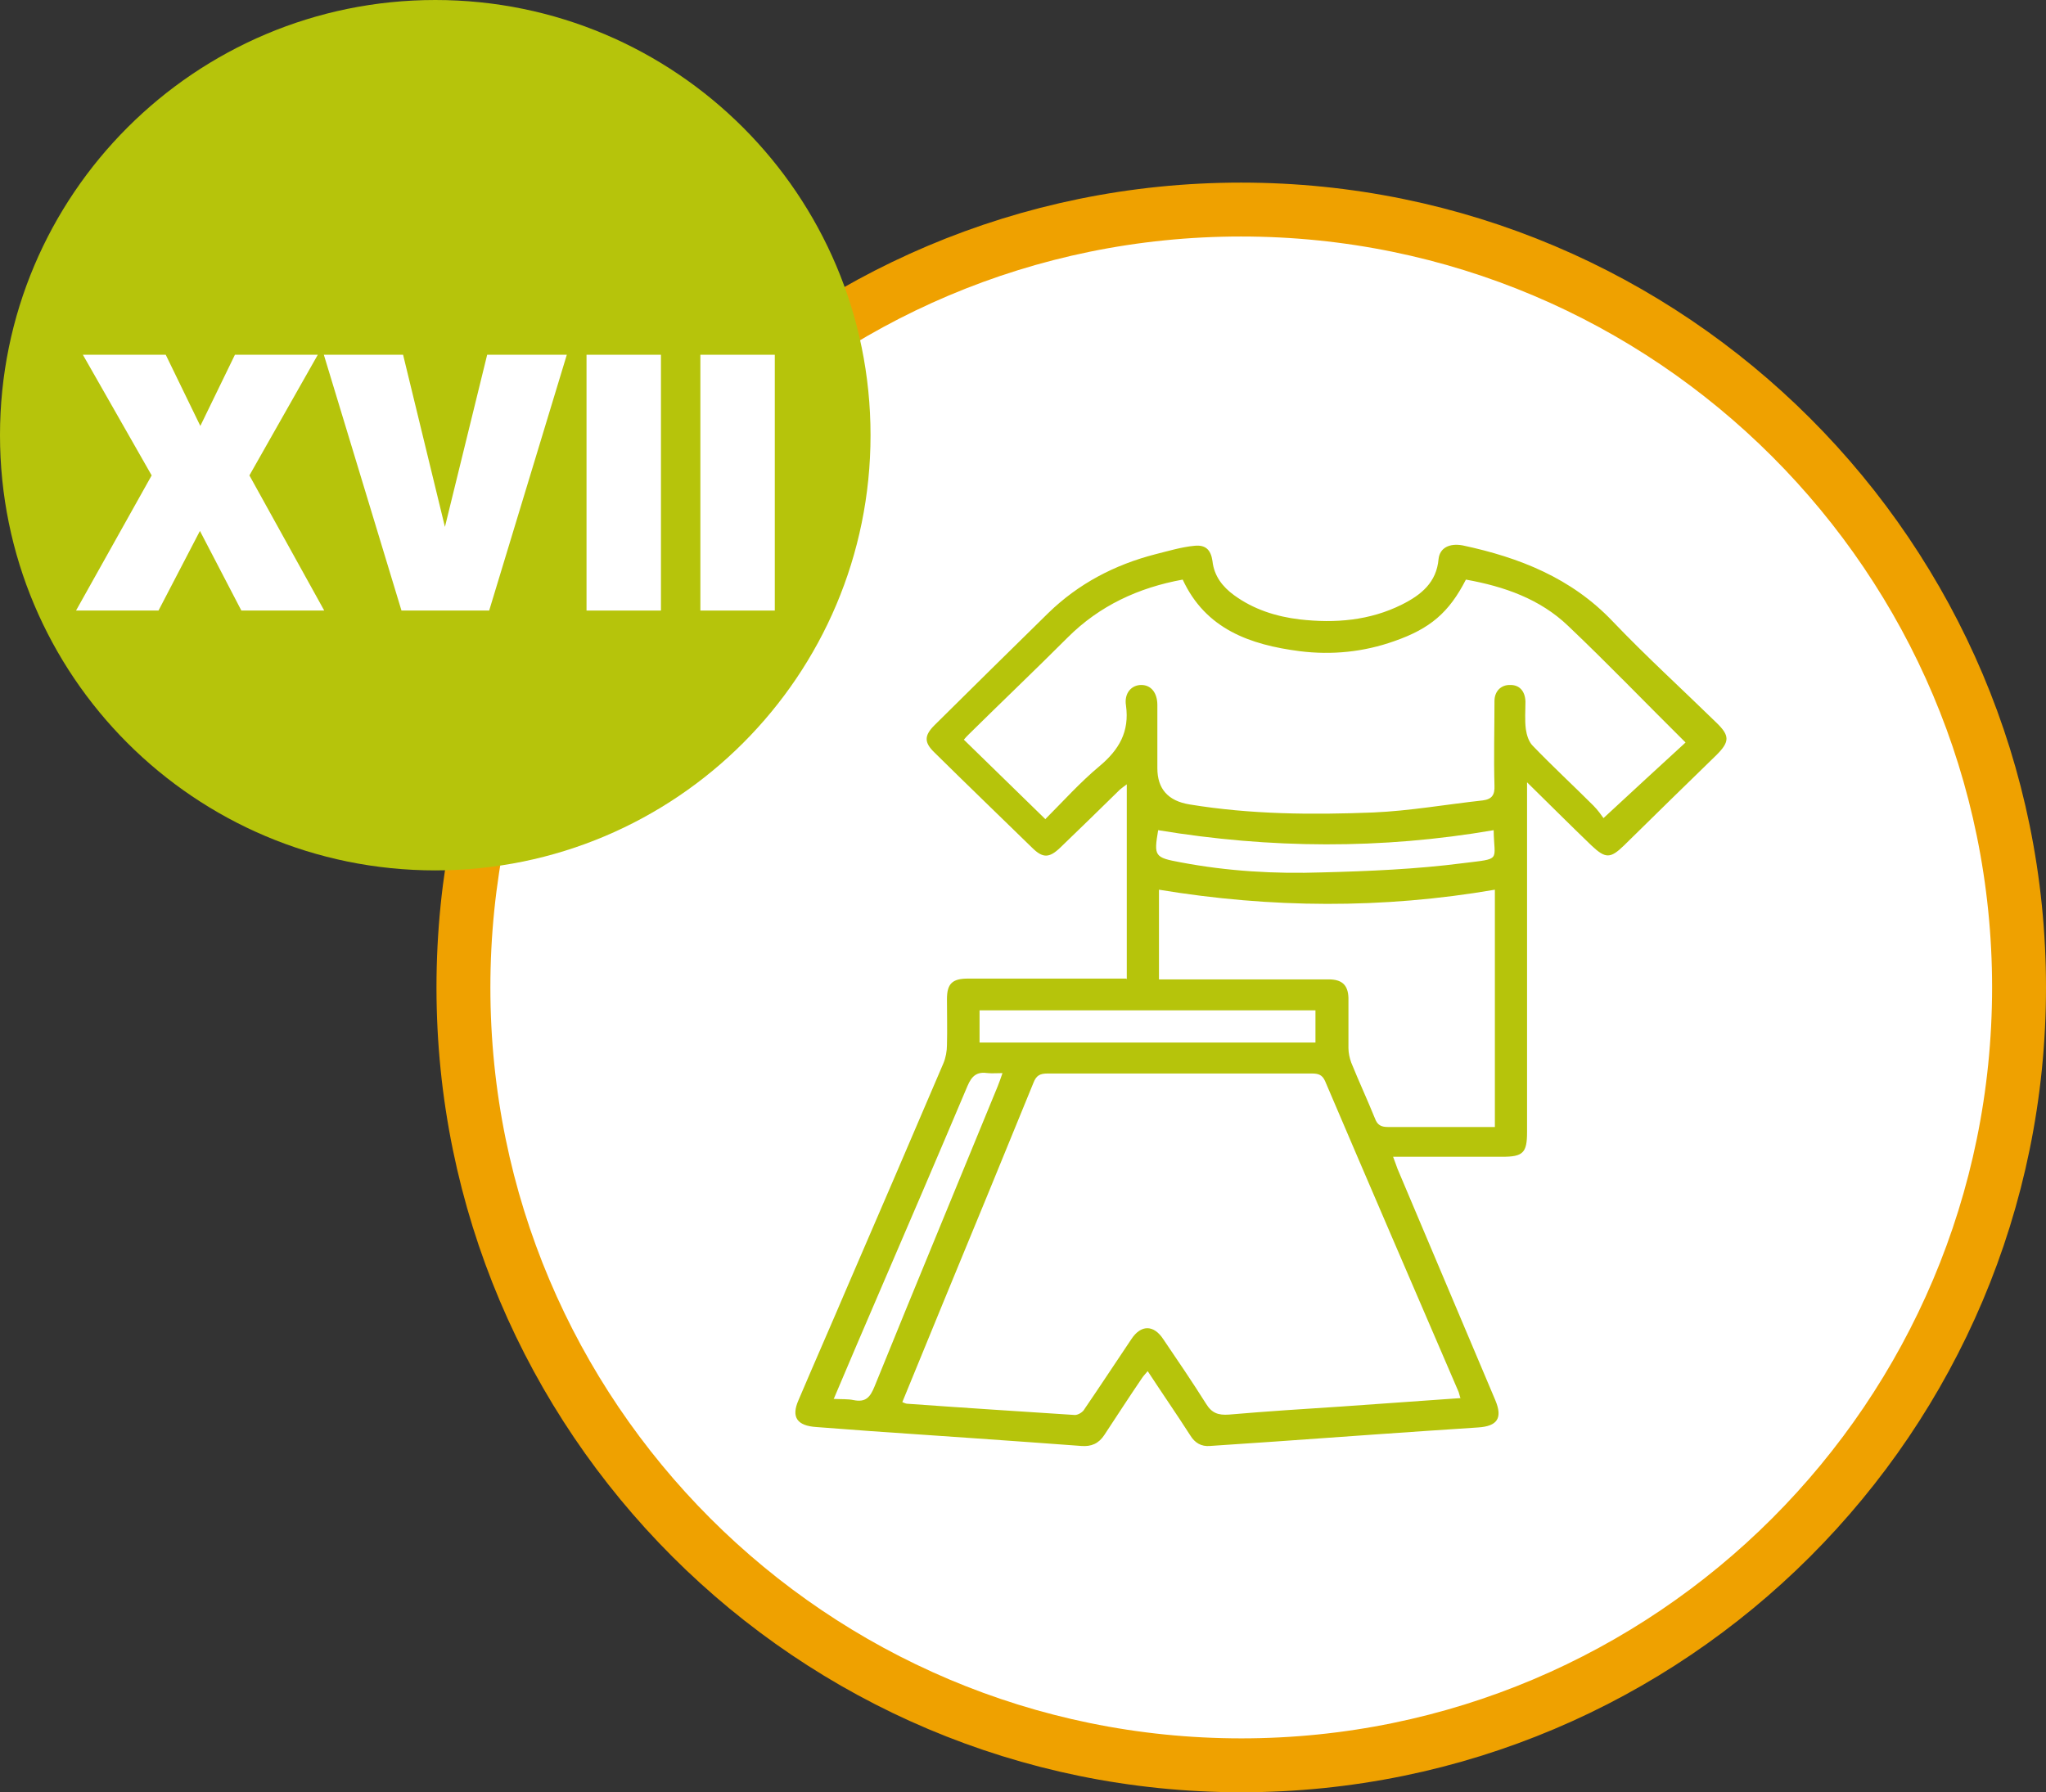
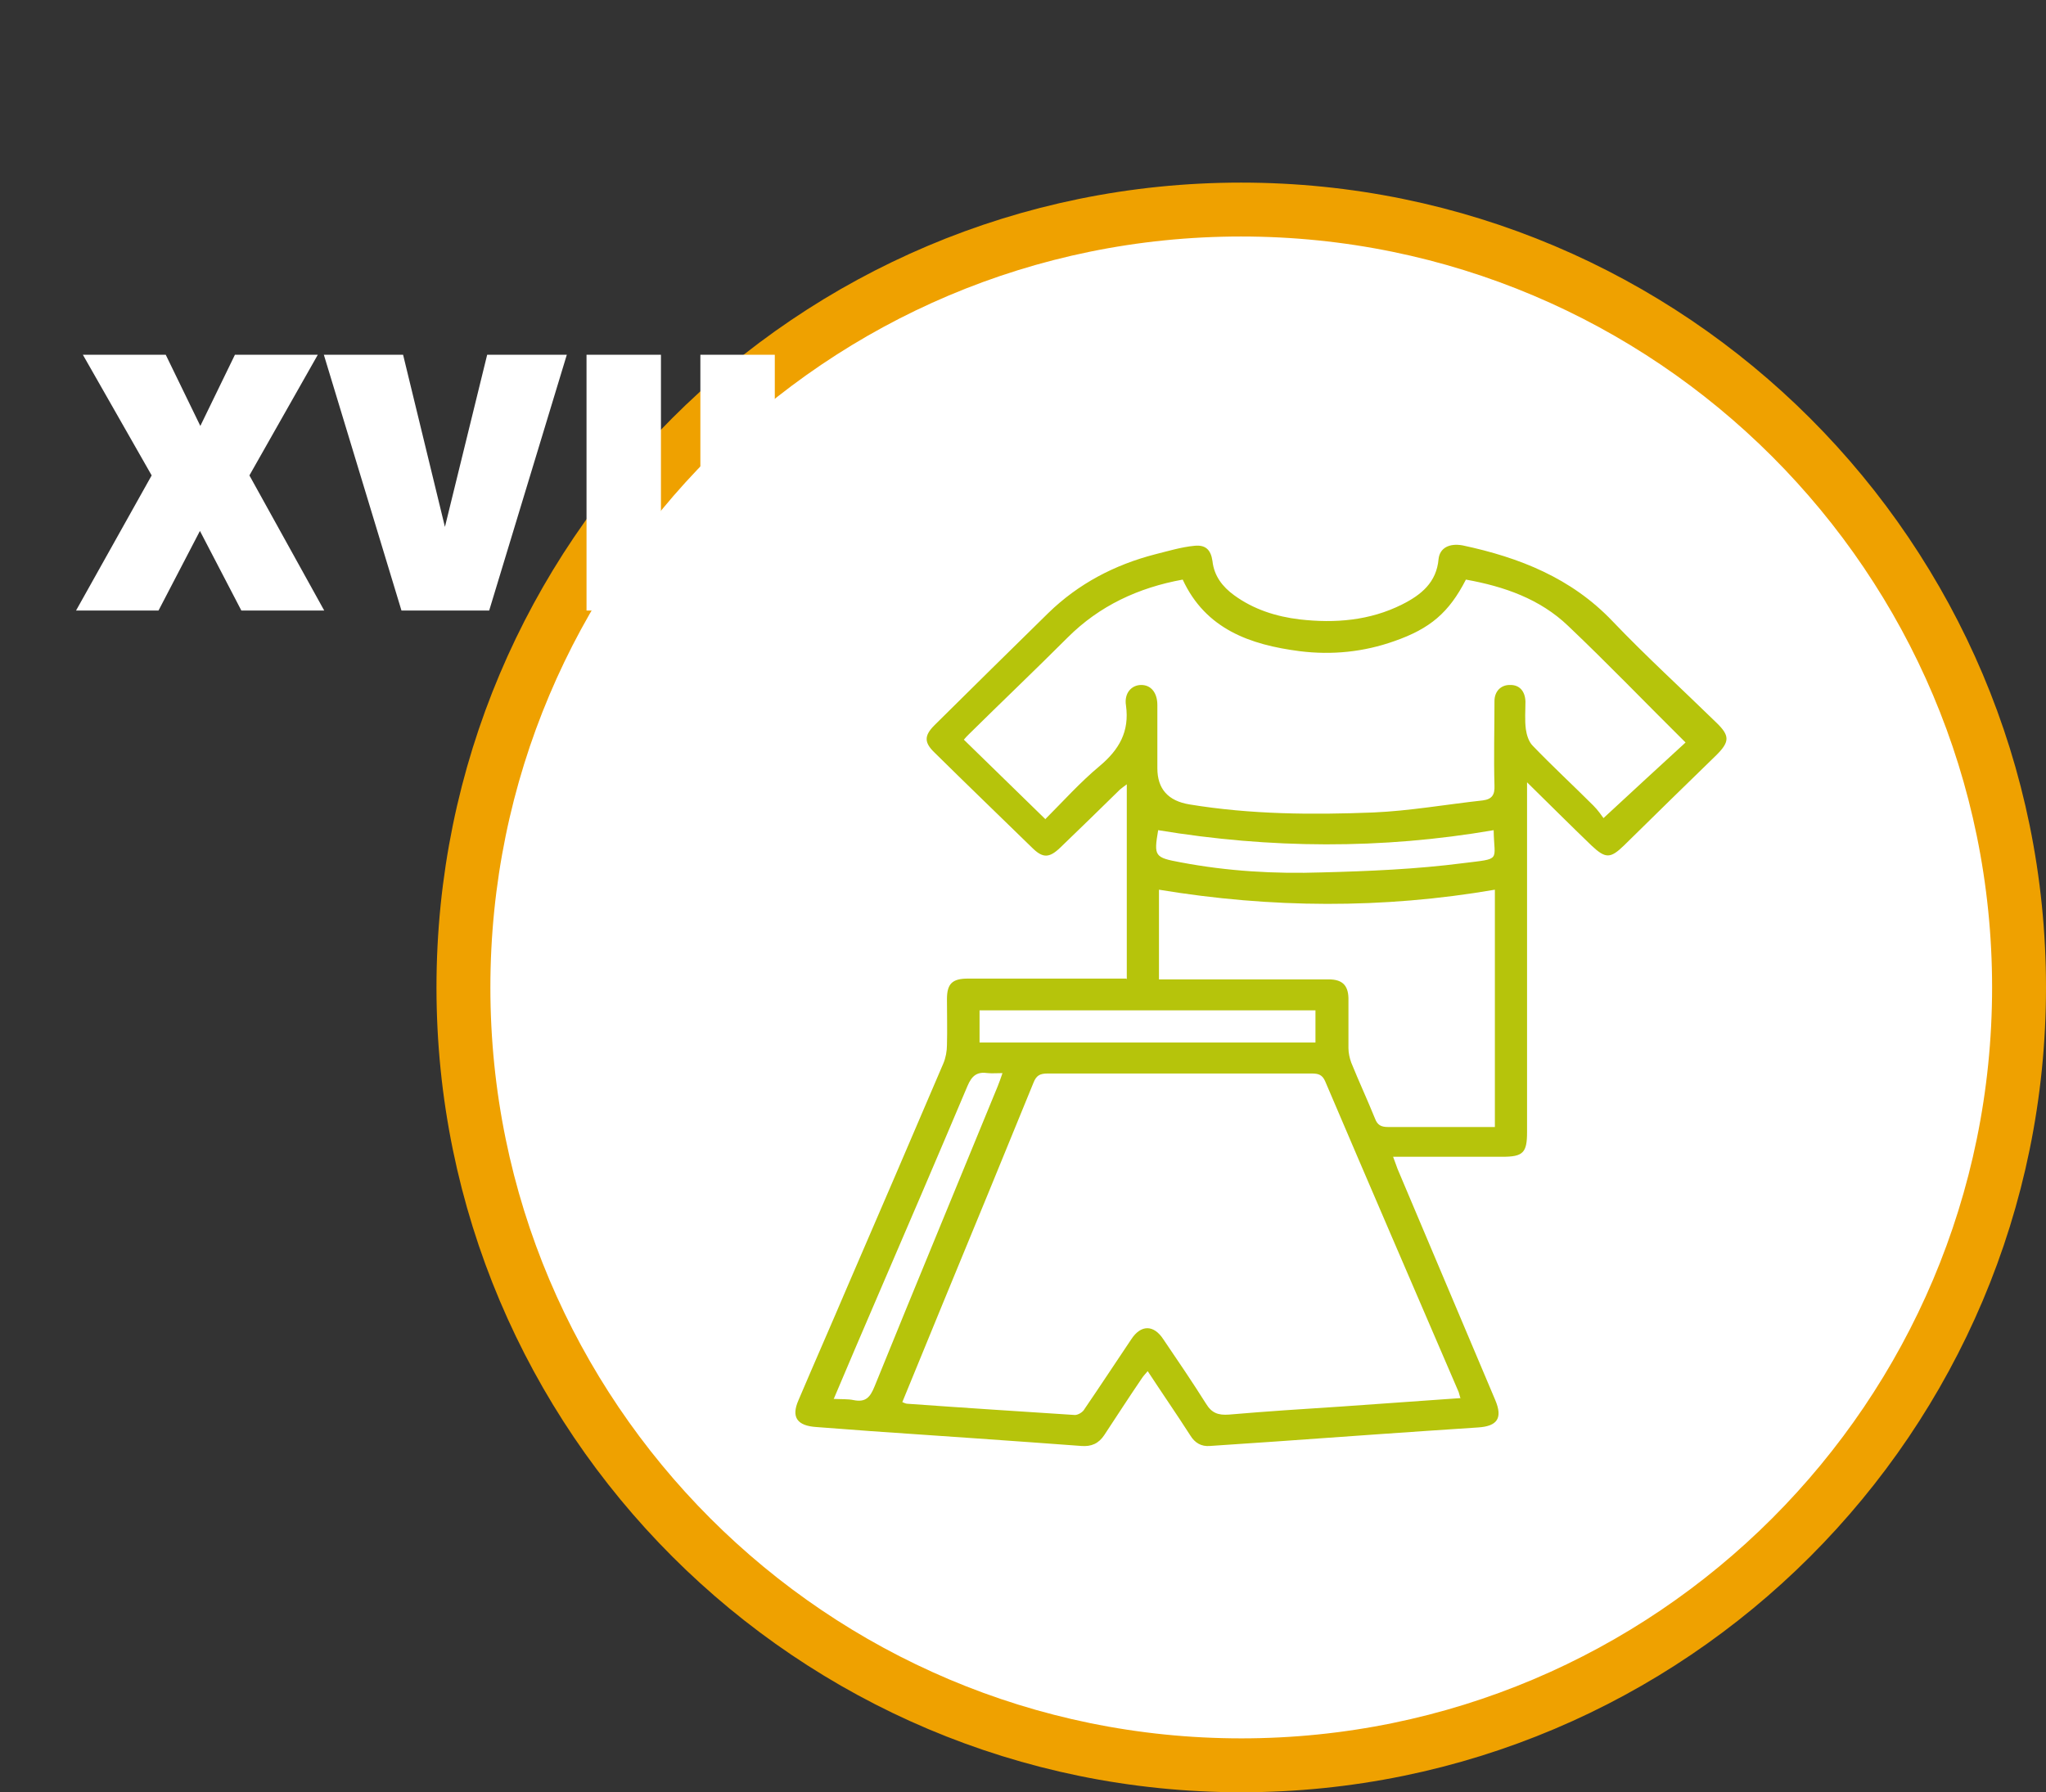
<svg xmlns="http://www.w3.org/2000/svg" id="Capa_2" data-name="Capa 2" viewBox="0 0 50.86 44.56">
  <rect x="0" y="0" width="50.86" height="44.56" fill="#333333" stroke="none" />
  <defs>
    <style> .cls-1 { fill: #b6c40b; } .cls-1, .cls-2 { stroke-width: 0px; } .cls-3 { fill: none; stroke: #efa100; stroke-miterlimit: 10; stroke-width: 1.34px; } .cls-2 { fill: #fff; } </style>
  </defs>
  <g id="Capa_1-2" data-name="Capa 1">
    <g>
      <path class="cls-2" d="M30.85,43.89c10.68,0,19.34-8.66,19.34-19.34S41.53,5.21,30.85,5.21,11.52,13.87,11.52,24.55s8.66,19.34,19.34,19.34" />
-       <path class="cls-3" d="M30.85,43.89c10.68,0,19.34-8.66,19.34-19.34S41.53,5.21,30.85,5.21,11.52,13.87,11.52,24.55s8.66,19.34,19.34,19.34Z" />
+       <path class="cls-3" d="M30.85,43.89c10.68,0,19.34-8.66,19.34-19.34S41.53,5.21,30.85,5.21,11.52,13.87,11.52,24.55s8.66,19.34,19.34,19.34" />
      <path class="cls-1" d="M37.13,20.64c-2.79.48-5.56.46-8.34,0-.11.65-.09.68.56.8,1.16.22,2.33.29,3.51.25,1.17-.03,2.35-.08,3.51-.23.97-.12.77-.04.76-.82M20.72,34.78c.2.01.36,0,.5.03.3.06.41-.07.52-.34,1.01-2.49,2.04-4.97,3.06-7.46.04-.1.08-.21.12-.33-.15,0-.26.01-.36,0-.27-.04-.4.06-.51.32-.74,1.75-1.49,3.5-2.24,5.24-.36.83-.71,1.66-1.08,2.53M24.35,25.92h8.35v-.8h-8.35v.8ZM37.16,22.12c-2.79.48-5.57.46-8.35,0v2.23h.31c1.3,0,2.61,0,3.91,0,.33,0,.48.14.49.46,0,.42,0,.83,0,1.25,0,.12.03.25.07.36.19.47.4.92.59,1.39.06.16.15.21.32.21.7,0,1.39,0,2.09,0h.57v-5.89ZM25.99,20.36c.44-.44.86-.91,1.34-1.31.49-.41.75-.86.66-1.51-.05-.31.14-.51.38-.51.24,0,.4.19.4.5,0,.52,0,1.04,0,1.57q0,.77.8.9c1.52.25,3.05.26,4.57.2.91-.04,1.81-.2,2.72-.3.23-.03.3-.14.29-.37-.02-.7,0-1.4,0-2.1,0-.25.17-.41.4-.4.22,0,.36.15.37.41,0,.23-.02.46.01.69.02.14.07.31.17.41.49.51,1.01.99,1.51,1.49.11.11.2.24.25.31.73-.68,1.4-1.29,2.04-1.88-.99-.98-1.93-1.96-2.92-2.9-.7-.67-1.59-.98-2.54-1.15-.42.82-.89,1.22-1.78,1.53-.76.27-1.55.35-2.35.25-1.24-.16-2.34-.55-2.91-1.78-1.1.2-2.07.65-2.86,1.44-.81.81-1.64,1.6-2.45,2.4-.05.05-.1.1-.13.14.68.66,1.34,1.31,2.03,1.98M36.3,34.75c-.02-.07-.03-.11-.04-.14-1.11-2.58-2.22-5.15-3.32-7.73-.07-.16-.17-.19-.33-.19-2.19,0-4.38,0-6.57,0-.19,0-.28.05-.35.23-.74,1.81-1.48,3.62-2.23,5.43-.34.83-.68,1.66-1.03,2.51.05.02.09.04.12.04,1.39.1,2.78.19,4.17.28.08,0,.2-.07.24-.15.39-.57.77-1.15,1.16-1.73.24-.37.56-.37.8,0,.36.53.72,1.06,1.06,1.6.14.23.3.29.57.27.93-.08,1.86-.14,2.79-.2.98-.07,1.96-.14,2.97-.21M28.01,24.35v-4.85c-.07.05-.12.09-.17.13-.49.48-.98.96-1.48,1.44-.28.27-.44.27-.71,0-.81-.79-1.62-1.57-2.42-2.36-.26-.25-.26-.42,0-.68.94-.93,1.88-1.86,2.83-2.79.75-.73,1.65-1.2,2.66-1.46.32-.08.65-.18.97-.21.28-.03.41.1.45.38.04.37.25.64.54.85.48.35,1.04.53,1.63.6.88.1,1.74.03,2.54-.37.48-.24.86-.55.91-1.13.03-.28.27-.4.6-.34,1.41.3,2.7.81,3.72,1.88.83.87,1.73,1.69,2.59,2.53.33.32.33.47,0,.8-.77.75-1.54,1.5-2.3,2.25-.34.33-.46.33-.81,0-.52-.5-1.03-1.01-1.6-1.57v8.7c0,.51-.1.61-.61.61-.8,0-1.59,0-2.39,0h-.33c.05.13.08.22.11.3.81,1.92,1.62,3.83,2.43,5.75.19.45.05.65-.43.68-1.68.11-3.36.23-5.04.35-.54.04-1.08.07-1.62.11-.22.02-.38-.08-.49-.26-.34-.53-.7-1.05-1.06-1.6-.05.06-.1.11-.14.17-.32.47-.63.95-.94,1.42-.14.21-.32.29-.57.27-1.75-.13-3.5-.25-5.25-.37-.44-.03-.88-.07-1.33-.1-.48-.03-.64-.24-.45-.67.4-.94.81-1.87,1.21-2.81.8-1.85,1.6-3.71,2.39-5.56.06-.14.09-.31.09-.46.01-.38,0-.76,0-1.14,0-.38.13-.51.52-.51h3.94Z" />
    </g>
-     <path class="cls-1" d="M10.82,21.64c5.98,0,10.82-4.84,10.82-10.82S16.79,0,10.82,0,0,4.84,0,10.82s4.84,10.82,10.82,10.82" />
    <g>
      <path class="cls-2" d="M1.89,15.18l1.88-3.36-1.71-3h2.06l.86,1.77.86-1.77h2.06l-1.7,3,1.86,3.36h-2.06l-1.03-1.98-1.03,1.98H1.89Z" />
      <path class="cls-2" d="M12.13,8.82h1.96l-1.93,6.36h-2.18l-1.93-6.36h1.97l1.04,4.28,1.05-4.28Z" />
      <path class="cls-2" d="M14.58,15.18v-6.36h1.85v6.36h-1.85Z" />
      <path class="cls-2" d="M17.41,15.18v-6.36h1.85v6.36h-1.85Z" />
    </g>
  </g>
</svg>